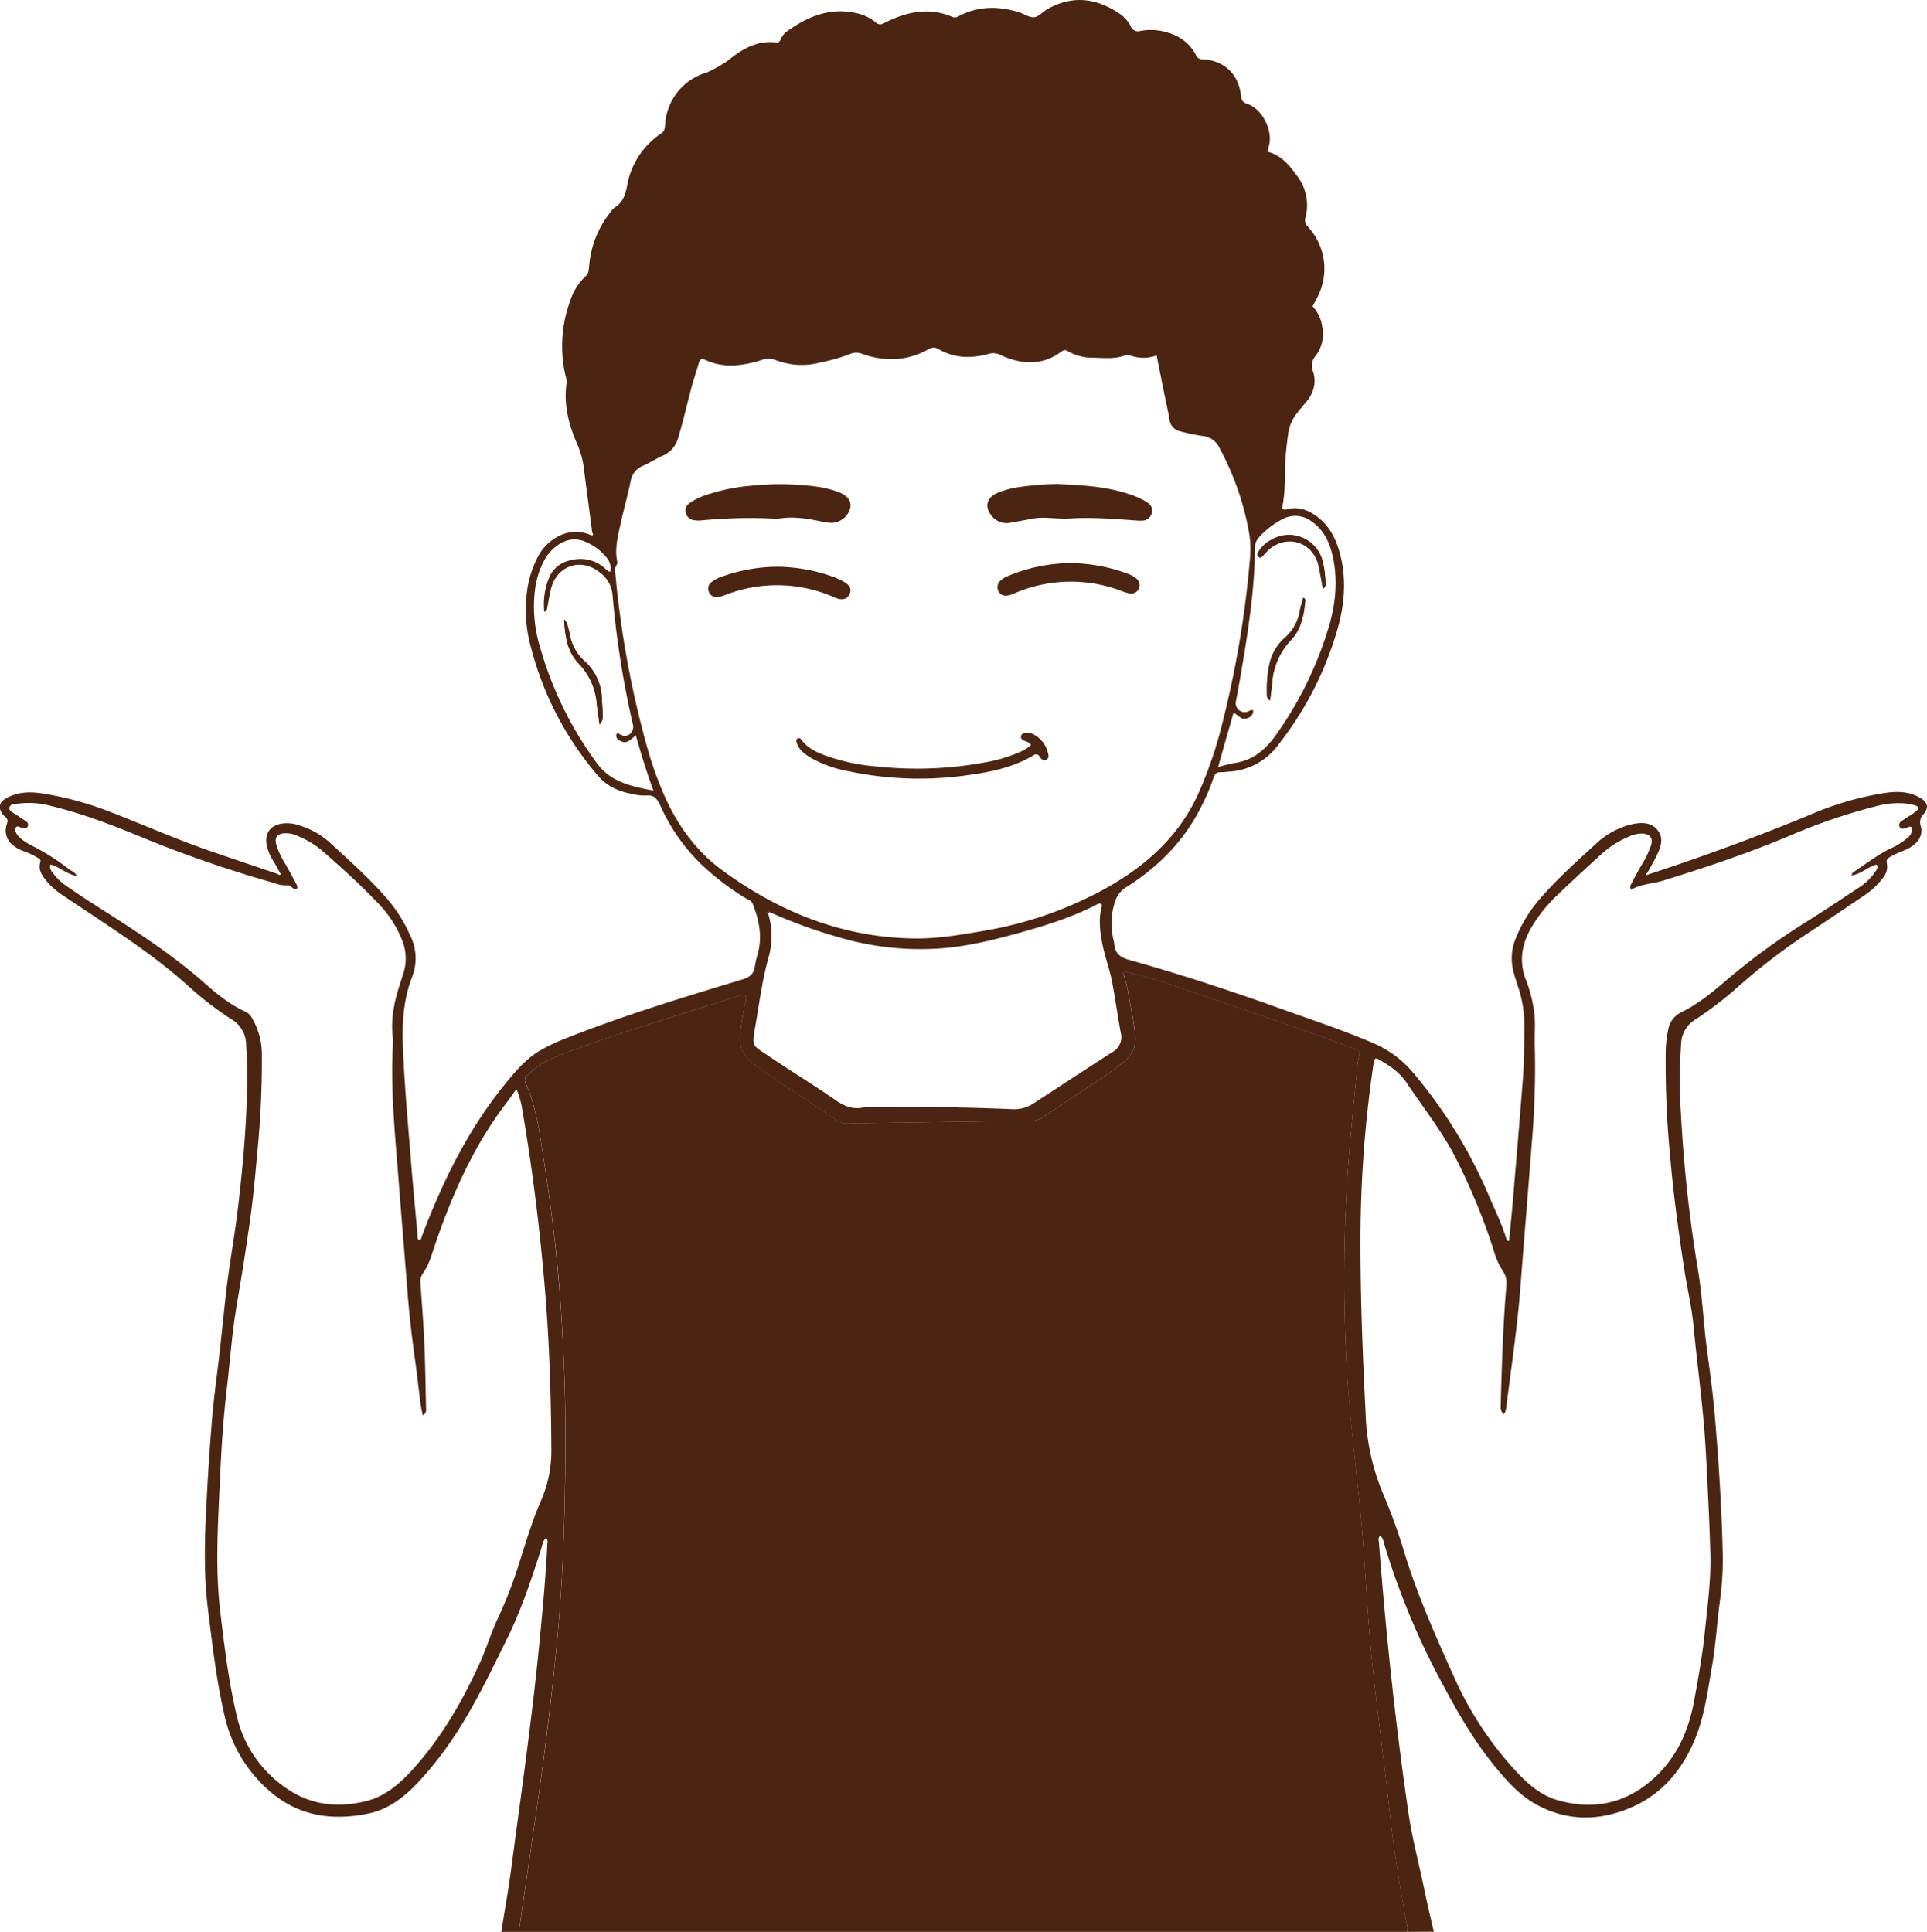
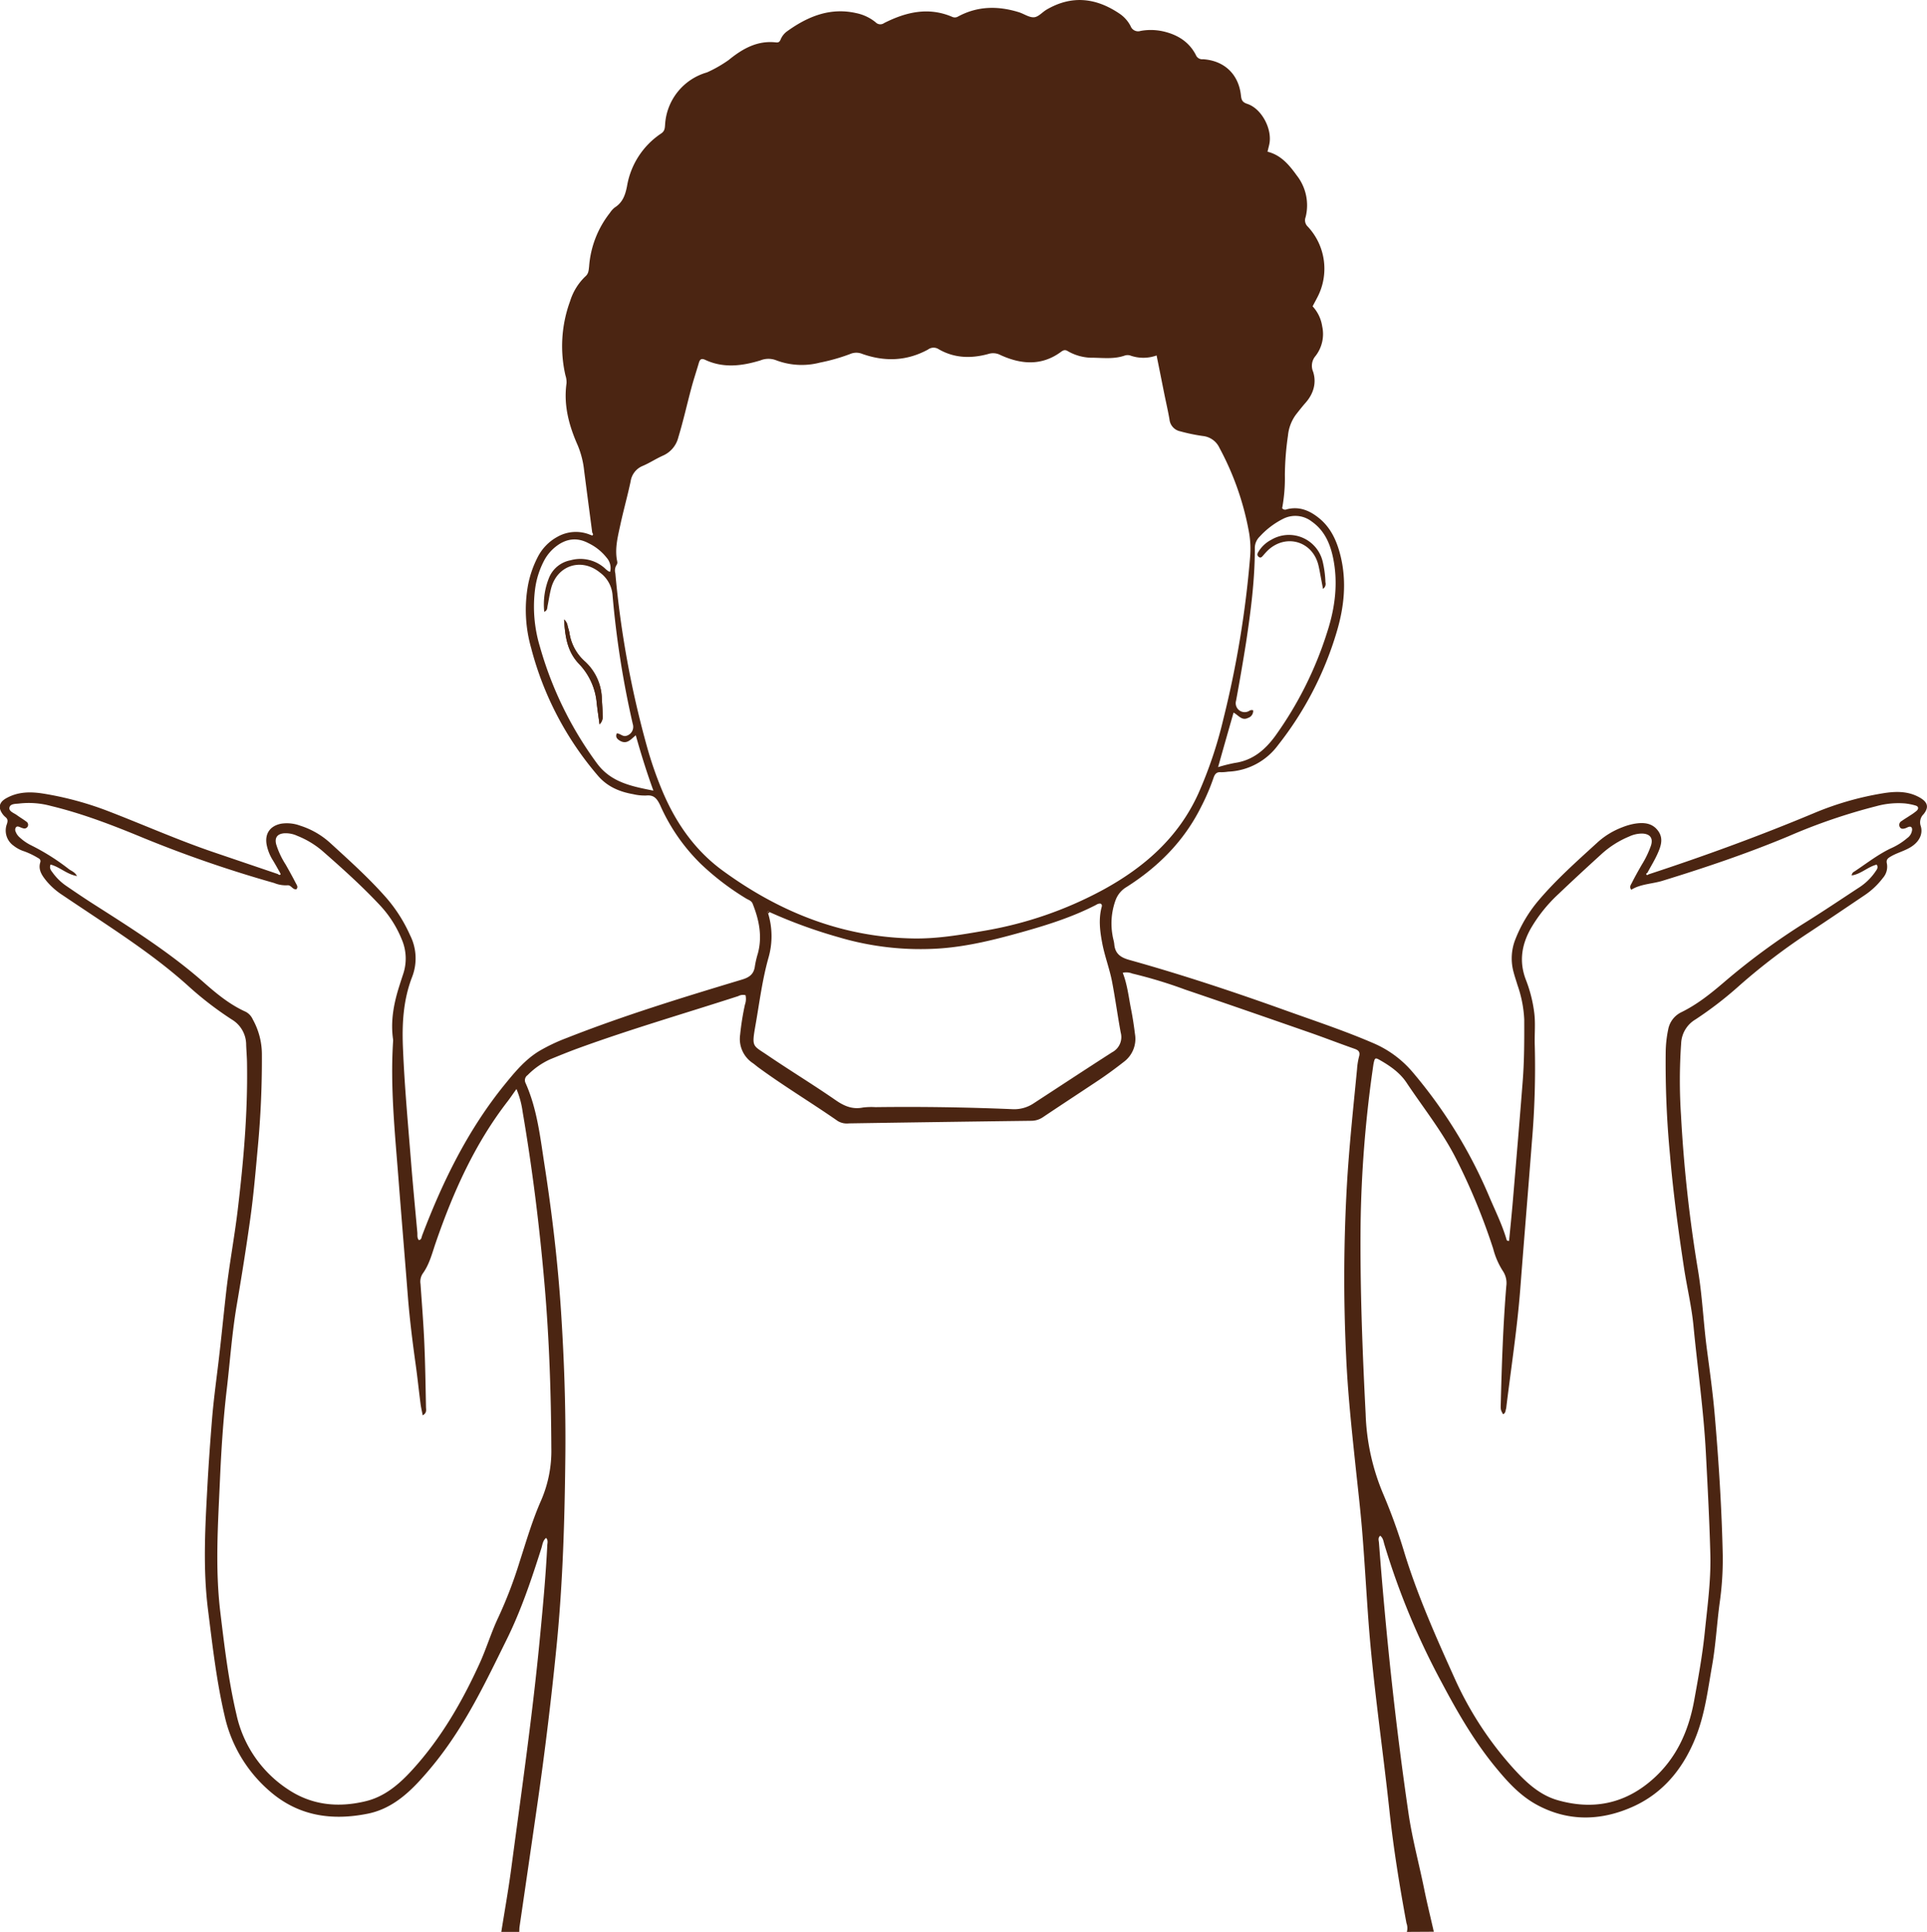
<svg xmlns="http://www.w3.org/2000/svg" id="Calque_1" data-name="Calque 1" viewBox="0 0 622.94 624.65">
  <defs>
    <style>.cls-1{fill:#4b2512;}</style>
  </defs>
-   <path class="cls-1" d="M465.91,661.8H179c0-.58,0-1.17.1-1.74q3-20.4,5.93-40.81,3.6-25,6.06-50.19c2-20.35,2.6-40.77,2.81-61.21.16-15.51-.38-31-1.38-46.46-1-16.24-3-32.4-5.49-48.48-1.35-8.69-2.38-17.48-6-25.64a2,2,0,0,1,.67-2.53,24.27,24.27,0,0,1,7.32-5.13c3-1.24,6.09-2.49,9.18-3.61,17-6.2,34.4-11.24,51.62-16.82a3.18,3.18,0,0,1,2.33-.28,5.56,5.56,0,0,1-.2,3.07,86.21,86.21,0,0,0-1.55,9.74,9.38,9.38,0,0,0,4,9.08c.63.45,1.22,1,1.84,1.42,8.36,6.13,17.26,11.47,25.76,17.39a5.74,5.74,0,0,0,3.61.74q29.47-.43,58.94-.84a6.64,6.64,0,0,0,3.78-1.19c5.63-3.78,11.3-7.49,16.94-11.24,3.15-2.09,6.22-4.28,9.18-6.63a9.26,9.26,0,0,0,3.59-9c-.33-2.69-.73-5.38-1.26-8-.78-3.94-1.2-8-2.69-11.8a5.24,5.24,0,0,1,3.07.25,149.3,149.3,0,0,1,17.19,5.22c13.46,4.56,26.88,9.23,40.3,13.9,4.84,1.69,9.61,3.55,14.45,5.24,1.4.49,1.79,1.14,1.36,2.58a22.2,22.2,0,0,0-.63,4c-1.19,12.33-2.52,24.66-3.25,37a528.86,528.86,0,0,0-.29,55.46c.54,11.81,1.79,23.56,3,35.3.75,7.12,1.59,14.24,2.18,21.38.8,9.75,1.33,19.52,2.05,29.27,1.53,20.58,4.61,41,6.8,61.49,1.31,12.14,3.26,24.18,5.48,36.18A4.7,4.7,0,0,1,465.91,661.8Z" transform="translate(-11.11 -37.15)" />
  <path class="cls-1" d="M465.91,661.8a4.7,4.7,0,0,0-.14-2.85c-2.22-12-4.17-24-5.48-36.18-2.19-20.5-5.27-40.91-6.8-61.49-.72-9.75-1.25-19.52-2.05-29.27-.59-7.14-1.43-14.26-2.18-21.38-1.24-11.74-2.49-23.49-3-35.3a528.86,528.86,0,0,1,.29-55.46c.73-12.38,2.06-24.71,3.25-37a22.2,22.2,0,0,1,.63-4c.43-1.44,0-2.09-1.36-2.58-4.84-1.69-9.61-3.55-14.45-5.24-13.42-4.67-26.84-9.34-40.3-13.9a149.3,149.3,0,0,0-17.19-5.22,5.24,5.24,0,0,0-3.07-.25c1.49,3.84,1.91,7.86,2.69,11.8.53,2.65.93,5.34,1.26,8a9.26,9.26,0,0,1-3.59,9c-3,2.35-6,4.54-9.18,6.63-5.64,3.75-11.31,7.46-16.94,11.24a6.64,6.64,0,0,1-3.78,1.19q-29.48.38-58.94.84a5.74,5.74,0,0,1-3.61-.74c-8.5-5.92-17.4-11.26-25.76-17.39-.62-.46-1.21-1-1.84-1.42a9.38,9.38,0,0,1-4-9.08,86.21,86.21,0,0,1,1.55-9.74,5.56,5.56,0,0,0,.2-3.07,3.18,3.18,0,0,0-2.33.28c-17.22,5.58-34.61,10.62-51.62,16.82-3.09,1.12-6.14,2.37-9.18,3.61a24.27,24.27,0,0,0-7.32,5.13,2,2,0,0,0-.67,2.53c3.65,8.16,4.68,17,6,25.64,2.51,16.08,4.44,32.24,5.49,48.48,1,15.47,1.54,30.95,1.38,46.46-.21,20.44-.8,40.86-2.81,61.21q-2.49,25.17-6.06,50.19-2.94,20.4-5.93,40.81c-.08.57-.07,1.16-.1,1.74h-5.81c1.06-6.69,2.26-13.37,3.16-20.08,3.35-25.24,7-50.44,9.4-75.8.92-9.64,1.82-19.28,2.3-29,0-.81.4-1.7-.37-2.55-1.08.86-1.17,2.19-1.52,3.31-3.2,10.07-6.54,20.08-11.23,29.56-5.48,11.09-10.79,22.27-17.78,32.53A112.47,112.47,0,0,1,146.69,613c-4.61,5-9.84,9.19-16.64,10.57-11.74,2.37-22.65.79-32-7.49a45.11,45.11,0,0,1-14.36-24.29c-2.61-11.23-3.9-22.66-5.33-34.09-1.71-13.57-.91-27.05-.17-40.58.39-7.06.9-14.11,1.47-21.15.45-5.5,1.17-11,1.84-16.44,1-8.07,1.77-16.16,2.68-24.24,1-9,2.71-18,3.79-27,1.85-15.58,3.24-31.2,3-46.92,0-2.13-.2-4.26-.28-6.38a9.51,9.51,0,0,0-4.65-8.2,109.45,109.45,0,0,1-14.25-11c-9.54-8.58-20.17-15.66-30.8-22.75-3.22-2.15-6.45-4.29-9.66-6.46A23.26,23.26,0,0,1,26.12,322c-1.42-1.76-2.73-3.59-2-6,.28-.91-.31-1.22-.91-1.55a25.51,25.51,0,0,0-4.17-2,10.93,10.93,0,0,1-3.57-1.88,6,6,0,0,1-2.15-6.94c.32-.95.38-1.61-.43-2.27a5.29,5.29,0,0,1-1-1.09c-1.47-2.08-1-3.75,1.2-5,3.85-2.19,8-2.18,12.14-1.5A104.83,104.83,0,0,1,46,299.39c11.46,4.41,22.69,9.42,34.33,13.37l20.6,7c.28.24.61.42.89.09.07-.08-.17-.42-.26-.65-.77-1.34-1.5-2.71-2.31-4a14.72,14.72,0,0,1-1.92-4.83c-.72-3.65,1.1-6.25,4.8-6.91a12.26,12.26,0,0,1,6,.65,26.1,26.1,0,0,1,9.74,5.61c6.28,5.75,12.63,11.44,18.25,17.87a48.65,48.65,0,0,1,7.58,12,16.59,16.59,0,0,1,.7,13.28c-3,7.68-3.38,15.58-3,23.68.5,12,1.61,24,2.56,35.93.61,7.72,1.36,15.43,2.06,23.15.08.84-.15,1.75.5,2.5.89-.14.84-.94,1.06-1.51,6.66-17.54,14.83-34.23,26.77-48.91,3.3-4.05,6.58-8,11.1-10.74a58.37,58.37,0,0,1,8.9-4.22c18.56-7.31,37.62-13.14,56.7-18.89,2.5-.76,3.8-1.87,4.11-4.4a30.61,30.61,0,0,1,.94-4c1.51-5.6.39-10.91-1.69-16.13-.37-.93-1.25-1.17-2-1.6a85.23,85.23,0,0,1-14.75-11.25,61.11,61.11,0,0,1-13.15-19c-1-2.05-1.94-3.35-4.44-3.11a16.27,16.27,0,0,1-4.32-.44c-4.4-.77-8.3-2.43-11.32-5.93a103.09,103.09,0,0,1-21.61-41.31,45,45,0,0,1-1-20.44,33.69,33.69,0,0,1,3.13-9,15.47,15.47,0,0,1,6.39-6.55,12.1,12.1,0,0,1,10.62-.61c.23.06.57.25.67.17.33-.27.14-.61-.07-.9-.88-6.71-1.77-13.43-2.63-20.15a29,29,0,0,0-2.08-8.12c-2.82-6.37-4.59-12.95-3.6-20a7,7,0,0,0-.35-2.57,42.18,42.18,0,0,1,1.51-24,18.65,18.65,0,0,1,5-8.06c1-.89,1-2,1.14-3.14A31.75,31.75,0,0,1,208.26,106a7.57,7.57,0,0,1,1.54-1.73c2.57-1.61,3.43-4,4-6.89a25.55,25.55,0,0,1,11.05-17.08c1.21-.81,1.18-1.82,1.27-3a18.69,18.69,0,0,1,13.54-16.74,41.78,41.78,0,0,0,7-4c4.45-3.64,9.26-6.39,15.31-5.7.88.11,1.2-.26,1.5-.95a6.16,6.16,0,0,1,1.92-2.52c6.73-4.88,14-7.92,22.51-6a14.56,14.56,0,0,1,6.25,2.95,2.11,2.11,0,0,0,2.78.26c7.06-3.57,14.35-5.28,22-2a2,2,0,0,0,1.9-.11c6.34-3.43,12.95-3.47,19.68-1.38,1.65.52,3.3,1.74,4.88,1.62,1.42-.1,2.69-1.68,4.09-2.49,8.22-4.78,16.1-3.77,23.71,1.44a10.89,10.89,0,0,1,3.41,3.91,2.58,2.58,0,0,0,3.2,1.56,18.31,18.31,0,0,1,8.06.32c4.31,1.14,7.79,3.44,9.85,7.49A2.19,2.19,0,0,0,400,56.3c6.86.44,11.5,4.82,12.26,11.63.16,1.46.38,2.25,2.05,2.8,4.66,1.53,8.13,8.16,7.14,13-.16.75-.36,1.49-.59,2.47,4.36,1.08,7,4.28,9.46,7.69a15.63,15.63,0,0,1,2.86,13.45,2.83,2.83,0,0,0,.7,3.09,19.94,19.94,0,0,1,3.08,22.88c-.48.94-1,1.87-1.52,2.89a12.12,12.12,0,0,1,3.09,6.44,11.56,11.56,0,0,1-2.15,9.61,4.86,4.86,0,0,0-.79,5.07c1.16,3.55.18,7.08-2.38,10-1.14,1.3-2.21,2.66-3.25,4a13.67,13.67,0,0,0-2.49,6.68,93.73,93.73,0,0,0-1,12.74,52.75,52.75,0,0,1-.88,10.74,1.2,1.2,0,0,0,1.48.35c3.81-1,7.08.25,10,2.5,4.15,3.15,6.16,7.58,7.38,12.49,2.06,8.36,1.18,16.62-1.23,24.67a108.94,108.94,0,0,1-19,36.64,21.1,21.1,0,0,1-16.09,8.53,15.08,15.08,0,0,1-2.31.18c-1.45-.14-2,.6-2.43,1.86a69.57,69.57,0,0,1-4,9.34c-5.51,11.08-13.91,19.47-24.24,26a8.2,8.2,0,0,0-3.39,4.12,21.93,21.93,0,0,0-1,11.43c.14,1,.47,1.89.56,2.85.26,3.06,2,4.29,4.91,5.1,16.94,4.73,33.63,10.27,50.18,16.21,9.64,3.46,19.36,6.67,28.77,10.74A34.27,34.27,0,0,1,467.93,384a155.58,155.58,0,0,1,24.65,40.16c1.93,4.54,4.15,9,5.53,13.72.07.25.19.57.84.48.39-4.11.82-8.28,1.18-12.46,1.1-13.12,2.22-26.25,3.24-39.38.5-6.57.51-13.16.48-19.74a39,39,0,0,0-2.17-11.08c-.42-1.39-.89-2.76-1.26-4.17a16.72,16.72,0,0,1,.62-10.81,44.5,44.5,0,0,1,7.23-12.18c5.89-7,12.7-13,19.43-19.16a25.2,25.2,0,0,1,7.92-4.77,19.84,19.84,0,0,1,3.89-1.12c2.77-.45,5.51-.34,7.44,2.08s1.19,4.83.19,7.18-2.32,4.43-3.5,6.64c-.26.11-.49.29-.28.56s.46.05.68-.09c18.11-5.94,36-12.48,53.58-19.84a98.33,98.33,0,0,1,22-6.34c4.14-.69,8.27-.85,12.14,1.38,2.52,1.46,3,3.12,1.17,5.36a3.66,3.66,0,0,0-.88,3.88c.83,2.86-.85,5.56-4.07,7.21-1.89,1-4,1.56-5.79,2.67-1,.58-1.37,1.1-1.09,2.27a5.51,5.51,0,0,1-1.32,4.59,24.52,24.52,0,0,1-6.13,5.72c-5.78,3.9-11.55,7.81-17.36,11.65a200.1,200.1,0,0,0-22.86,17.39,119.9,119.9,0,0,1-14.26,11,9.42,9.42,0,0,0-4.59,7.61,171.51,171.51,0,0,0-.06,23.23,453,453,0,0,0,5.5,50.22c1.42,8.51,1.76,17.13,2.89,25.67.93,7,1.9,14,2.51,21.05,1.3,15.14,2.28,30.32,2.6,45.52a99.91,99.91,0,0,1-1,15.35c-.91,6.71-1.25,13.49-2.43,20.18-1.36,7.71-2.3,15.53-5.17,22.88-4,10.29-10.65,18.56-20.89,23-10.09,4.4-20.5,4.64-30.5-.75-5.19-2.79-9.15-7-12.9-11.53-7.11-8.5-12.62-18-17.8-27.76a239.13,239.13,0,0,1-18.71-45c-.28-.94-.38-2.06-1.34-2.76-.81.74-.45,1.52-.4,2.22,2.24,29.27,5.3,58.45,9.55,87.49,1.19,8.15,3.35,16.11,5,24.17.95,4.74,2.12,9.44,3.19,14.16Zm-206-329.73c-.17-.09-.39-.3-.48-.25-.36.21-.19.47,0,.7a25.23,25.23,0,0,1,.1,14.33c-2,7.1-2.9,14.41-4.17,21.65-1.3,7.43-1,6.52,4.09,10,7.21,4.89,14.65,9.42,21.81,14.38,2.78,1.92,5.43,3.05,8.81,2.37a22.83,22.83,0,0,1,4.06-.12q22.07-.28,44.1.65A11.29,11.29,0,0,0,345.1,394c8.51-5.54,17-11.14,25.54-16.62A5.54,5.54,0,0,0,373.4,371c-1-5.42-1.74-10.89-2.77-16.31-.79-4.17-2.34-8.17-3.16-12.36-.74-3.83-1.25-7.63-.33-11.51.12-.49.44-1.12-.24-1.5a2.11,2.11,0,0,0-1.4.38c-7.6,3.93-15.7,6.5-23.91,8.8-8.67,2.43-17.38,4.63-26.4,5.3a92.94,92.94,0,0,1-33-3.62A160.2,160.2,0,0,1,259.91,332.07ZM385,152.08a12.59,12.59,0,0,1-8.28.1,2.93,2.93,0,0,0-2-.07c-3.29,1.16-6.69.78-10.06.71a15.91,15.91,0,0,1-8.34-2.12c-.92-.58-1.48-.33-2.28.26-6.26,4.58-12.91,4-19.48,1a5.11,5.11,0,0,0-4-.35c-5.51,1.51-10.94,1.38-16-1.55a3,3,0,0,0-3.44.1c-6.87,3.76-14,4-21.31,1.4a5,5,0,0,0-3.87.05,61.06,61.06,0,0,1-9.76,2.78,23.33,23.33,0,0,1-14.26-.79,6.9,6.9,0,0,0-5,.08c-5.94,1.81-11.94,2.58-17.84-.18-1.27-.6-1.73-.11-2.06,1-.78,2.69-1.68,5.35-2.4,8.06-1.43,5.32-2.62,10.71-4.23,16a8.74,8.74,0,0,1-5.06,5.95c-2.22,1-4.24,2.35-6.46,3.29a6.39,6.39,0,0,0-3.9,5c-1,4.72-2.32,9.39-3.34,14.12-.83,3.86-1.85,7.73-1,11.75a1.46,1.46,0,0,1-.17,1.1,3.37,3.37,0,0,0-.43,2.77,313.83,313.83,0,0,0,10.19,55.9,120.93,120.93,0,0,0,5.15,14.79c4.33,10.17,10.5,19,19.51,25.53,18.36,13.37,38.6,21.46,61.6,21.83,7.7.12,15.21-1.18,22.75-2.48a124,124,0,0,0,38.5-13.27c13.31-7.27,24.29-16.88,30.72-31a136.57,136.57,0,0,0,8.13-24.17,326.79,326.79,0,0,0,8.65-52.37,31.36,31.36,0,0,0-.3-7.72A91.67,91.67,0,0,0,405.34,182a6.68,6.68,0,0,0-5.36-3.87,58.23,58.23,0,0,1-7.38-1.53,4.36,4.36,0,0,1-3.43-3.82c-.49-2.86-1.16-5.69-1.73-8.53C386.65,160.31,385.87,156.34,385,152.08ZM497,494.42c-.77-1.41-.8-1.42-.74-3.44.33-12.68.75-25.36,1.79-38a7,7,0,0,0-1.15-4.93,24.72,24.72,0,0,1-3.09-7.15,202.74,202.74,0,0,0-12.06-29.22c-4.45-8.77-10.6-16.42-16-24.54-2.12-3.16-5.28-5.36-8.59-7.24-1.47-.84-1.62-.72-2,1.07-.06.29-.1.58-.14.86a393.27,393.27,0,0,0-4.07,50.93c-.21,20.54.58,41.06,1.63,61.56A72.43,72.43,0,0,0,458.17,520a182.08,182.08,0,0,1,7,19.4c4.26,13.81,10.13,27,16.05,40.12a112.09,112.09,0,0,0,18.67,28.91c4.19,4.66,8.68,9.06,14.82,10.8,11.16,3.17,21.4,1.26,30.35-6.5,7.92-6.86,11.92-15.77,13.74-25.85,1.31-7.23,2.64-14.47,3.39-21.79.84-8.28,2-16.56,1.83-24.89-.28-11.13-.88-22.25-1.46-33.37-.72-13.74-2.7-27.36-4-41-.62-6.37-2.14-12.6-3.09-18.91-1.82-12.06-3.47-24.15-4.5-36.31a312.33,312.33,0,0,1-1.39-33.36,38,38,0,0,1,.8-7.21,7.77,7.77,0,0,1,4.23-5.59c5.1-2.49,9.48-6,13.74-9.64a218.77,218.77,0,0,1,26.16-19.26c5.83-3.63,11.54-7.47,17.28-11.24a18.64,18.64,0,0,0,5.62-5.39c.4-.6,1-1.23.38-2.21-2.86.7-5.06,3.06-8.08,3.5a1.45,1.45,0,0,1,.85-1.26c3.87-2.55,7.52-5.45,11.74-7.47a21.5,21.5,0,0,0,5.4-3.38,3.66,3.66,0,0,0,1.54-2.68c0-.69-.3-1.13-1.07-.92-.37.1-.7.32-1.07.44-.66.22-1.4.36-1.82-.34a1.42,1.42,0,0,1,.6-2c.86-.62,1.79-1.16,2.67-1.75a18.88,18.88,0,0,0,2.12-1.51c.73-.67.72-1.42-.32-1.73a19.8,19.8,0,0,0-3.41-.68,26.71,26.71,0,0,0-9.2.87,187.52,187.52,0,0,0-28.53,9.77c-13.32,5.56-27,10.17-40.76,14.4-3.35,1-7,1-10,2.87-.71-.92-.13-1.6.19-2.23,1-2,2.09-3.93,3.2-5.86a30.89,30.89,0,0,0,3-6.26c.73-2.38-.35-3.73-2.85-3.82a9.85,9.85,0,0,0-4.21.95,30.66,30.66,0,0,0-8.81,5.55c-4.72,4.3-9.42,8.63-14,13a48.22,48.22,0,0,0-9.05,11.28c-2.95,5.29-3.76,10.68-1.56,16.45a44.4,44.4,0,0,1,2.76,11c.39,3.47,0,7,.14,10.43a279.94,279.94,0,0,1-.94,31.06c-1.21,15.83-2.54,31.66-3.75,47.49-1,12.94-3,25.77-4.56,38.64C497.77,493.19,497.88,494.05,497,494.42ZM27.46,316.69c-.53,1.28.23,2,.77,2.75a17.88,17.88,0,0,0,4.38,4.21c3,2.05,6.08,4.14,9.18,6.11,12.33,7.86,24.66,15.68,35.65,25.44,4,3.51,8.15,6.87,13.07,9.08a5.11,5.11,0,0,1,2.32,2.49,23.25,23.25,0,0,1,2.94,11.09Q95.86,393,94.46,408c-.71,7.71-1.36,15.43-2.43,23.1-1.31,9.4-2.8,18.76-4.4,28.11-1.53,9-2.15,18.07-3.21,27.1-1.14,9.71-1.77,19.47-2.2,29.25-.63,14.31-1.61,28.58.12,42.92,1.33,11.06,2.64,22.08,5.19,32.94a38.8,38.8,0,0,0,16.63,24.26c7.71,5.18,16.27,6,25.06,3.89,6.23-1.46,11-5.56,15.2-10.19,9.29-10.19,16.09-22,21.76-34.44,2.2-4.84,3.73-10,6-14.78a141.12,141.12,0,0,0,6.86-17.88c2.17-6.72,4.14-13.53,7-20a40.23,40.23,0,0,0,3.3-16.91c-.09-17.64-.67-35.24-2.19-52.81-1.61-18.73-3.92-37.36-7.08-55.88a29.4,29.4,0,0,0-2-7.41c-1.08,1.49-1.93,2.77-2.87,4C164.58,407,157.62,422.59,152,438.87c-1.2,3.48-2.05,7.08-4.26,10.11a4.71,4.71,0,0,0-.69,3.31c.43,6.28.94,12.55,1.22,18.84.31,7,.41,13.93.55,20.91,0,.84.4,1.91-1.06,2.74-.27-1.41-.56-2.6-.71-3.81-.56-4.32-1-8.66-1.62-13-1-7.19-1.89-14.39-2.47-21.63-1-12.84-2.08-25.68-3.07-38.51-1.13-14.58-2.63-29.14-1.72-43.79a3.63,3.63,0,0,0,0-.87c-.84-5.89.23-11.55,2-17.13.43-1.39.89-2.77,1.34-4.15a15.68,15.68,0,0,0-.55-11.06,35.66,35.66,0,0,0-7-10.95c-5.82-6.23-12.16-11.92-18.57-17.54a28.83,28.83,0,0,0-8.17-4.93,8.91,8.91,0,0,0-4.23-.83c-2.2.18-3.14,1.38-2.61,3.52a26.31,26.31,0,0,0,3.06,6.56c1.14,2,2.27,4.05,3.33,6.11.28.54.79,1.17.17,1.89-1.27.26-1.7-1.47-3-1.26a10,10,0,0,1-4.25-.76A395.78,395.78,0,0,1,57.7,308.18c-9.84-4.08-19.75-7.93-30.14-10.44a27.13,27.13,0,0,0-10.06-.8c-1.21.16-3,0-3.33,1.26s1.43,1.8,2.4,2.51,2.1,1.37,3.1,2.13a1.2,1.2,0,0,1-1,2.15,7.08,7.08,0,0,1-1.09-.39c-.45-.17-.93-.4-1.32.06a1.38,1.38,0,0,0-.1,1.38,4.54,4.54,0,0,0,1.32,1.88A15.34,15.34,0,0,0,21,310.38a71.52,71.52,0,0,1,12.26,7.7c.85.69,2,.93,2.74,2.33C32.68,319.84,30.42,317.46,27.46,316.69Zm388.76-49.87a2.38,2.38,0,0,1-1.69,2.47c-2,1-3.1-.94-4.65-1.72-1.68,5.89-3.31,11.58-5,17.62a51.65,51.65,0,0,1,5.39-1.35c5.79-.82,9.78-4.2,13.1-8.74a118.51,118.51,0,0,0,16.79-33.6c2.47-7.6,3.54-15.47,2-23.46-.94-4.86-2.76-9.28-7-12.26a8.67,8.67,0,0,0-9.31-.85,26.12,26.12,0,0,0-7.56,5.77,5.15,5.15,0,0,0-1.53,3.88c0,10.18-1.32,20.24-2.83,30.29-1,6.31-2.08,12.59-3.24,18.86a2.89,2.89,0,0,0,4,3.41C415,267,415.39,266.58,416.22,266.82ZM208.36,222a5.06,5.06,0,0,0-1.14-4.52,16.64,16.64,0,0,0-5.83-4.68c-3.75-2-7.27-1.51-10.56,1.05a14.26,14.26,0,0,0-3.74,4.4,27.34,27.34,0,0,0-3,9.35,44.62,44.62,0,0,0,1.57,18.68,117.39,117.39,0,0,0,18.38,37.62c4.51,6.16,11.07,7.47,18.29,8.89-2.21-6.09-4-11.87-5.69-17.89-1.6,1.29-2.82,3-5,1.83-.92-.52-1.71-1.2-1.14-2.46,1.18.06,1.93,1.18,3.12.79a3,3,0,0,0,2.05-3.79,301,301,0,0,1-6.53-41.55,10,10,0,0,0-4.1-7.45c-6-4.91-13.88-2.31-15.79,5.19-.48,1.87-.76,3.8-1.14,5.69-.12.61,0,1.37-1.06,1.82a22.93,22.93,0,0,1,1.68-11.32,9.35,9.35,0,0,1,6.8-5.34,11.83,11.83,0,0,1,11.54,3C207.48,221.57,207.75,222,208.36,222Z" transform="translate(-11.11 -37.15)" />
-   <path class="cls-1" d="M280,206.22a6.47,6.47,0,0,0,6-4.95c.39-2.24-1-4-4.13-5.14a34.54,34.54,0,0,0-6.18-1.56,90,90,0,0,0-22.25-.32A61.3,61.3,0,0,0,239,197.33a20.13,20.13,0,0,0-4.91,2.45,2.88,2.88,0,0,0-1.3,3,3,3,0,0,0,2.47,2.53,8.58,8.58,0,0,0,2.58.11,161.83,161.83,0,0,1,22.56-.63,17,17,0,0,0,3.19-.05c4.39-.61,8.67.12,12.94,1A17.3,17.3,0,0,0,280,206.22Zm72.73-12.57a101.59,101.59,0,0,0-12.31,1,29,29,0,0,0-7,1.93c-3.48,1.56-4.08,4.61-1.61,7.52a6.23,6.23,0,0,0,6.29,2c2.18-.39,4.37-.76,6.55-1.2,4.05-.82,8.1.16,12.14-.1,7.16-.46,14.28.13,21.4.63a13.83,13.83,0,0,0,2,.07,3.27,3.27,0,0,0,3.25-2.4c.39-1.45-.11-2.65-1.68-3.64a25.76,25.76,0,0,0-5.53-2.5C368.77,194.43,361,194,352.73,193.65Zm-8.33,84.41a14.14,14.14,0,0,1-4.34,2.56,47.57,47.57,0,0,1-9.71,2.89A120.73,120.73,0,0,1,294.81,285a64.54,64.54,0,0,1-17-3.6c-2.84-1.07-5.54-2.34-7.44-4.84-.35-.46-.75-1-1.41-.63s-.39,1.18-.14,1.8c.83,2.11,2.58,3.35,4.42,4.45a37.4,37.4,0,0,0,11.11,4.12,111,111,0,0,0,40.38,1.38c7.12-1,14.11-2.51,20.38-6.26a1.34,1.34,0,0,1,2.14.47c.49.71,1.21,1.47,2.17.86s.64-1.53.41-2.38a9.07,9.07,0,0,0-4.56-5.74,4.27,4.27,0,0,0-3.09-.43,1.23,1.23,0,0,0-1,1,1.12,1.12,0,0,0,.58,1.22C342.6,277,343.73,276.88,344.4,278.06Zm12.87-58.84a52.68,52.68,0,0,0-20,4.05,7.66,7.66,0,0,0-2.93,1.82,2.74,2.74,0,0,0-.43,3.23,2.57,2.57,0,0,0,2.66,1.41A8.82,8.82,0,0,0,339,229a46.07,46.07,0,0,1,34.78-.73,14.42,14.42,0,0,0,2.2.7,2.79,2.79,0,0,0,3.35-1.6,2.83,2.83,0,0,0-1.09-3.33,9.13,9.13,0,0,0-2.81-1.48A54.35,54.35,0,0,0,357.27,219.22Zm-95,1.17a54.25,54.25,0,0,0-17.59,3.13,11,11,0,0,0-3.58,1.85,2.57,2.57,0,0,0-.84,3.13,2.65,2.65,0,0,0,3,1.7,14,14,0,0,0,2.49-.75,46,46,0,0,1,34.51.58,15.1,15.1,0,0,0,1.61.66c1.83.55,3.28,0,3.91-1.47s.15-2.68-1.43-3.7a21.06,21.06,0,0,0-3.64-1.76A54.23,54.23,0,0,0,262.3,220.39Z" transform="translate(-11.11 -37.15)" />
-   <path class="cls-1" d="M438.8,227.55a1.94,1.94,0,0,0,.82-2.1,33.21,33.21,0,0,0-.93-6.88,11.21,11.21,0,0,0-16.58-6.86,10.48,10.48,0,0,0-4,3.64c-.34.59-.71,1.3-.1,1.85s1.18-.11,1.63-.58a21.05,21.05,0,0,1,1.58-1.69c5.83-5.17,14.13-2.69,16.08,4.8.34,1.31.55,2.65.81,4S438.53,226.14,438.8,227.55Zm-17.12,36c.23-1.89.48-3.67.65-5.47a22.21,22.21,0,0,1,5.94-13.83c3.33-3.44,4.24-7.65,4.69-12.12.06-.59.36-1.35-.55-1.73-.38,1.42-.87,2.8-1.12,4.22a14.4,14.4,0,0,1-4.77,8.65,15.91,15.91,0,0,0-5.1,8.9,38.07,38.07,0,0,0-.77,8.92C420.69,262,420.51,262.9,421.68,263.59Z" transform="translate(-11.11 -37.15)" />
  <path class="cls-1" d="M204.92,271.36a3.46,3.46,0,0,0,1-3c0-1.74-.15-3.48-.25-5.22a16.84,16.84,0,0,0-5.47-12.13,15.31,15.31,0,0,1-5-9.21c-.13-.76-.39-1.5-.58-2.25a3.43,3.43,0,0,0-1.15-2.1c.33,5.5,1,10.35,4.8,14.31A20.92,20.92,0,0,1,204,264.53C204.25,266.69,204.59,268.83,204.92,271.36Z" transform="translate(-11.11 -37.15)" />
  <path class="cls-1" d="M259.44,332.52c-.2-.23-.37-.49,0-.7.09-.05.31.16.48.25Z" transform="translate(-11.11 -37.15)" />
  <path class="cls-1" d="M438.8,227.55c-.27-1.41-.5-2.63-.73-3.85s-.47-2.66-.81-4c-1.95-7.49-10.25-10-16.08-4.8a21.05,21.05,0,0,0-1.58,1.69c-.45.47-.89,1.24-1.63.58s-.24-1.26.1-1.85a10.48,10.48,0,0,1,4-3.64,11.21,11.21,0,0,1,16.58,6.86,33.21,33.21,0,0,1,.93,6.88A1.94,1.94,0,0,1,438.8,227.55Z" transform="translate(-11.11 -37.15)" />
-   <path class="cls-1" d="M421.68,263.59c-1.17-.69-1-1.63-1-2.46a38.07,38.07,0,0,1,.77-8.92,15.91,15.91,0,0,1,5.1-8.9,14.4,14.4,0,0,0,4.77-8.65c.25-1.42.74-2.8,1.12-4.22.91.38.61,1.14.55,1.73-.45,4.47-1.36,8.68-4.69,12.12a22.21,22.21,0,0,0-5.94,13.83C422.16,259.92,421.91,261.7,421.68,263.59Z" transform="translate(-11.11 -37.15)" />
  <path class="cls-1" d="M204.92,271.36c-.33-2.53-.67-4.67-.88-6.83a20.92,20.92,0,0,0-5.78-12.73c-3.79-4-4.47-8.81-4.8-14.31a3.43,3.43,0,0,1,1.15,2.1c.19.75.45,1.49.58,2.25a15.31,15.31,0,0,0,5,9.21,16.84,16.84,0,0,1,5.47,12.13c.1,1.74.24,3.48.25,5.22A3.46,3.46,0,0,1,204.92,271.36Z" transform="translate(-11.11 -37.15)" />
</svg>